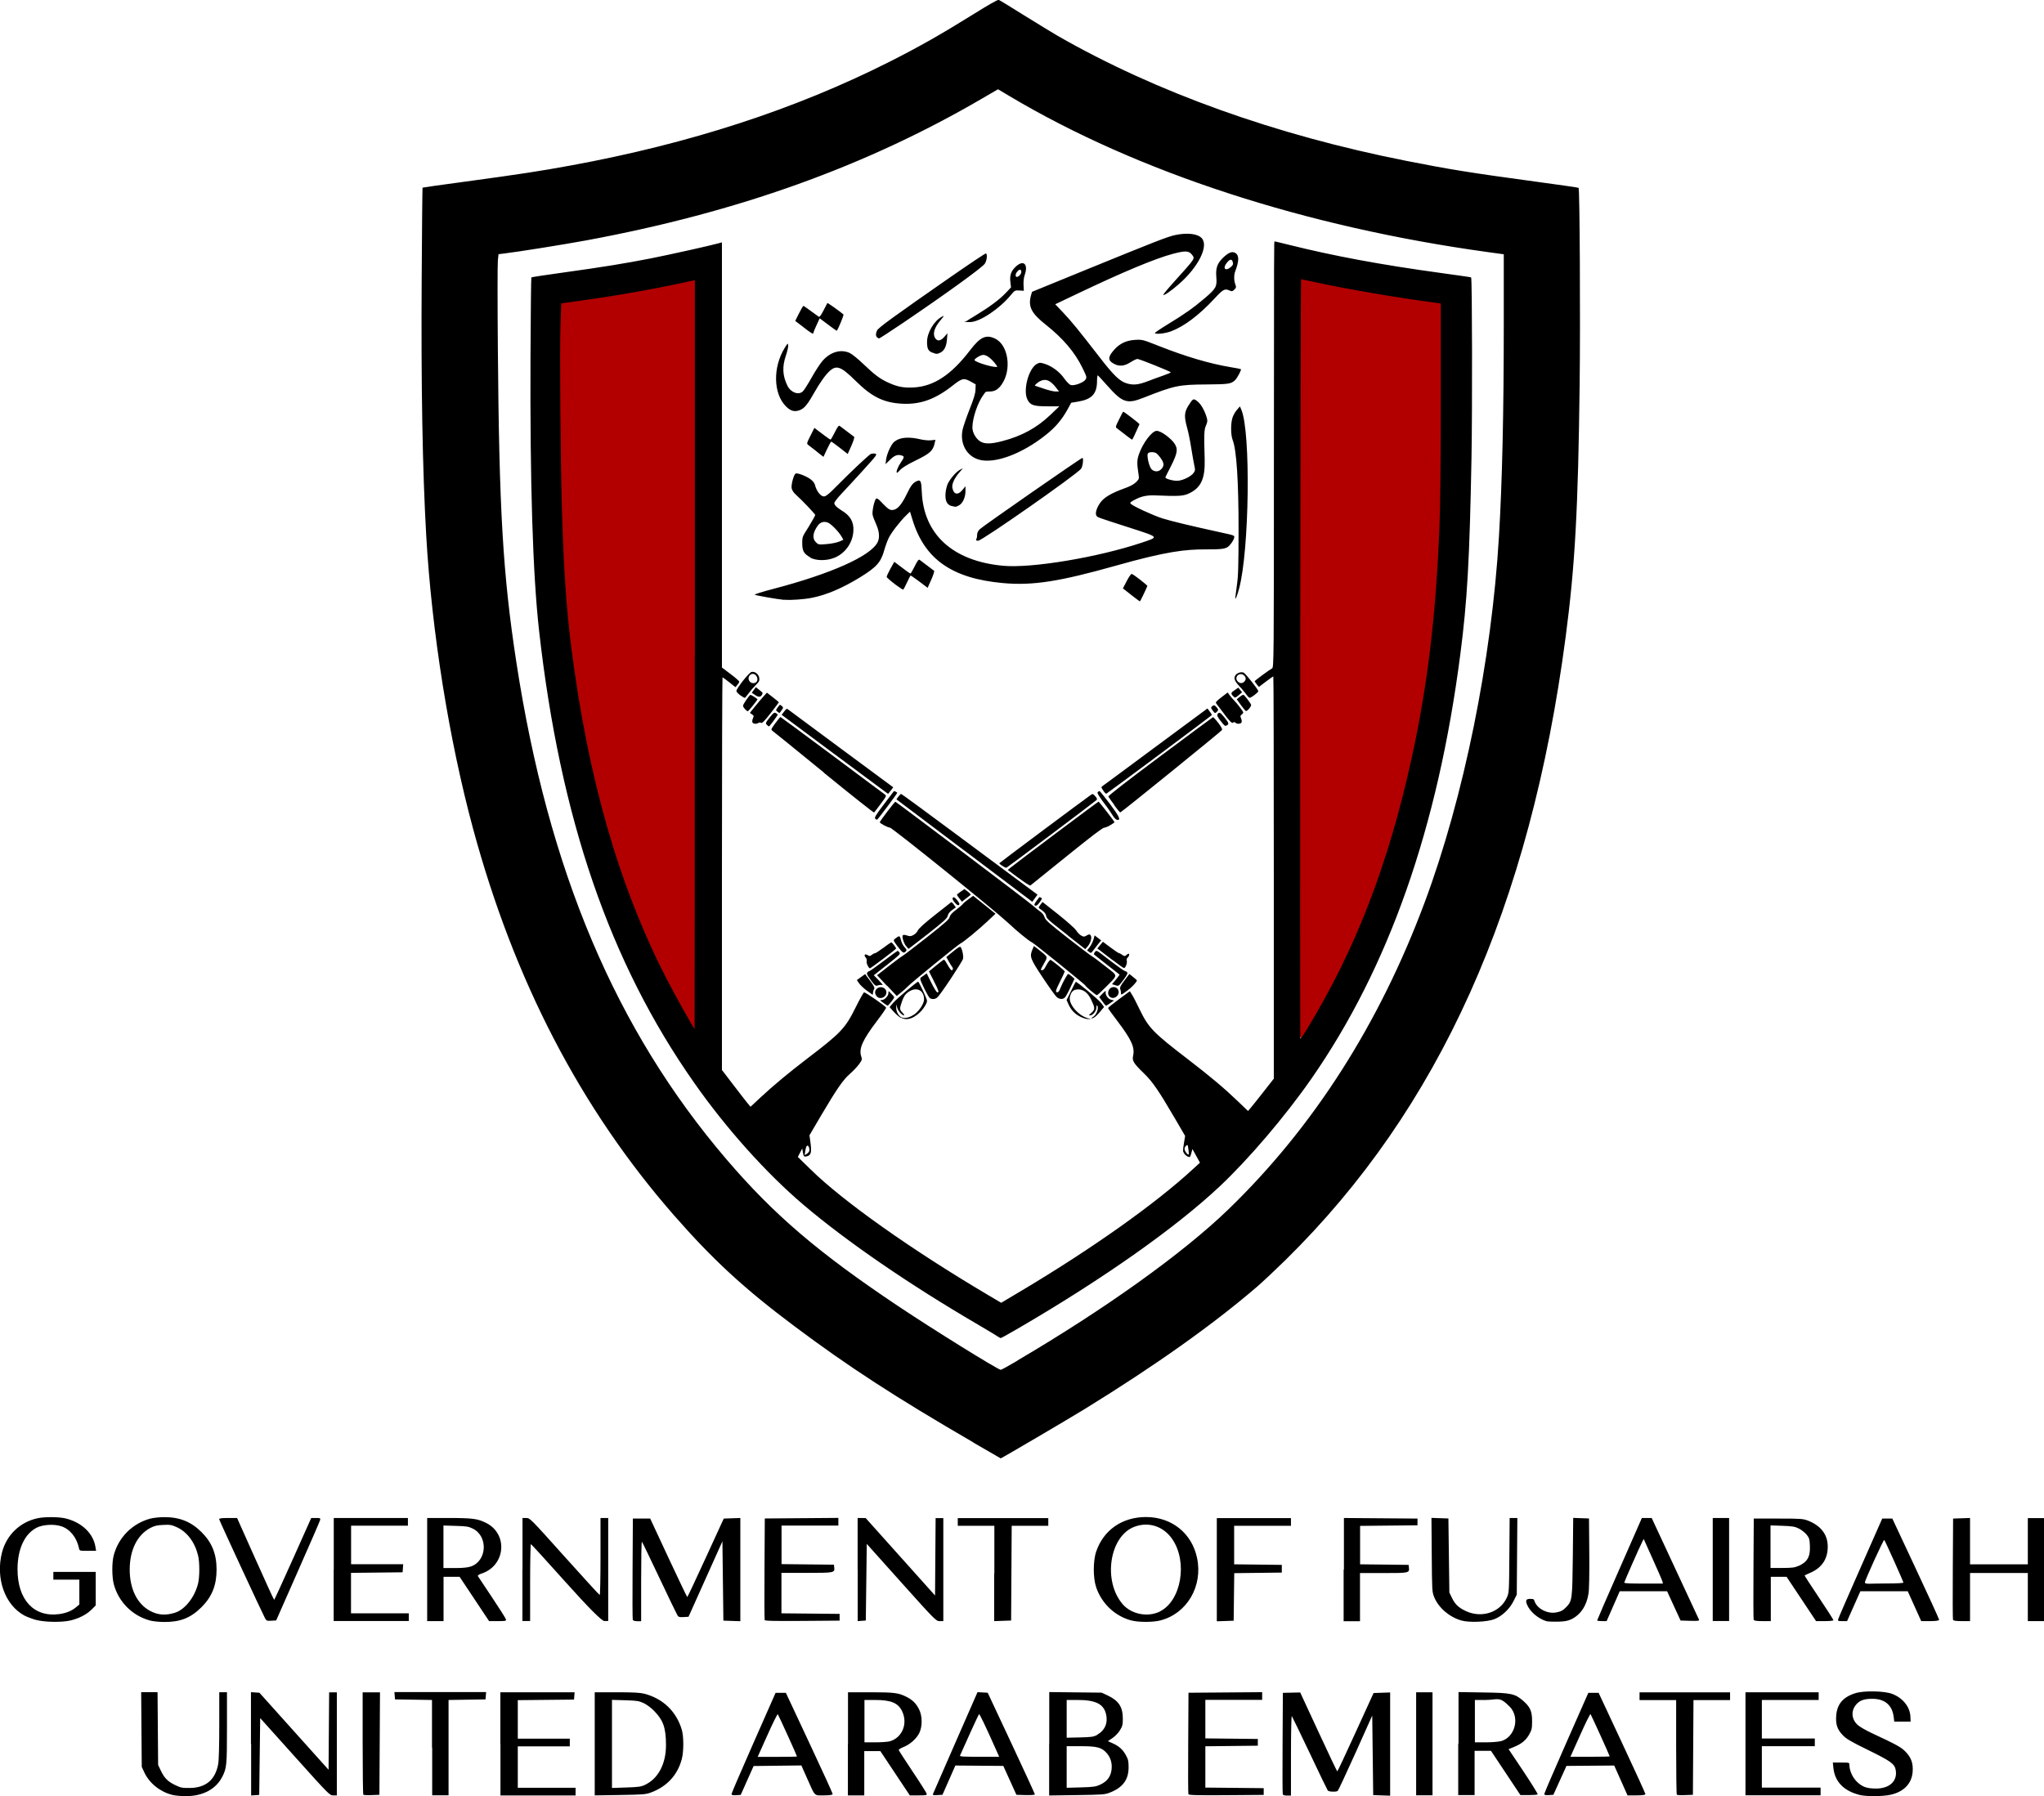
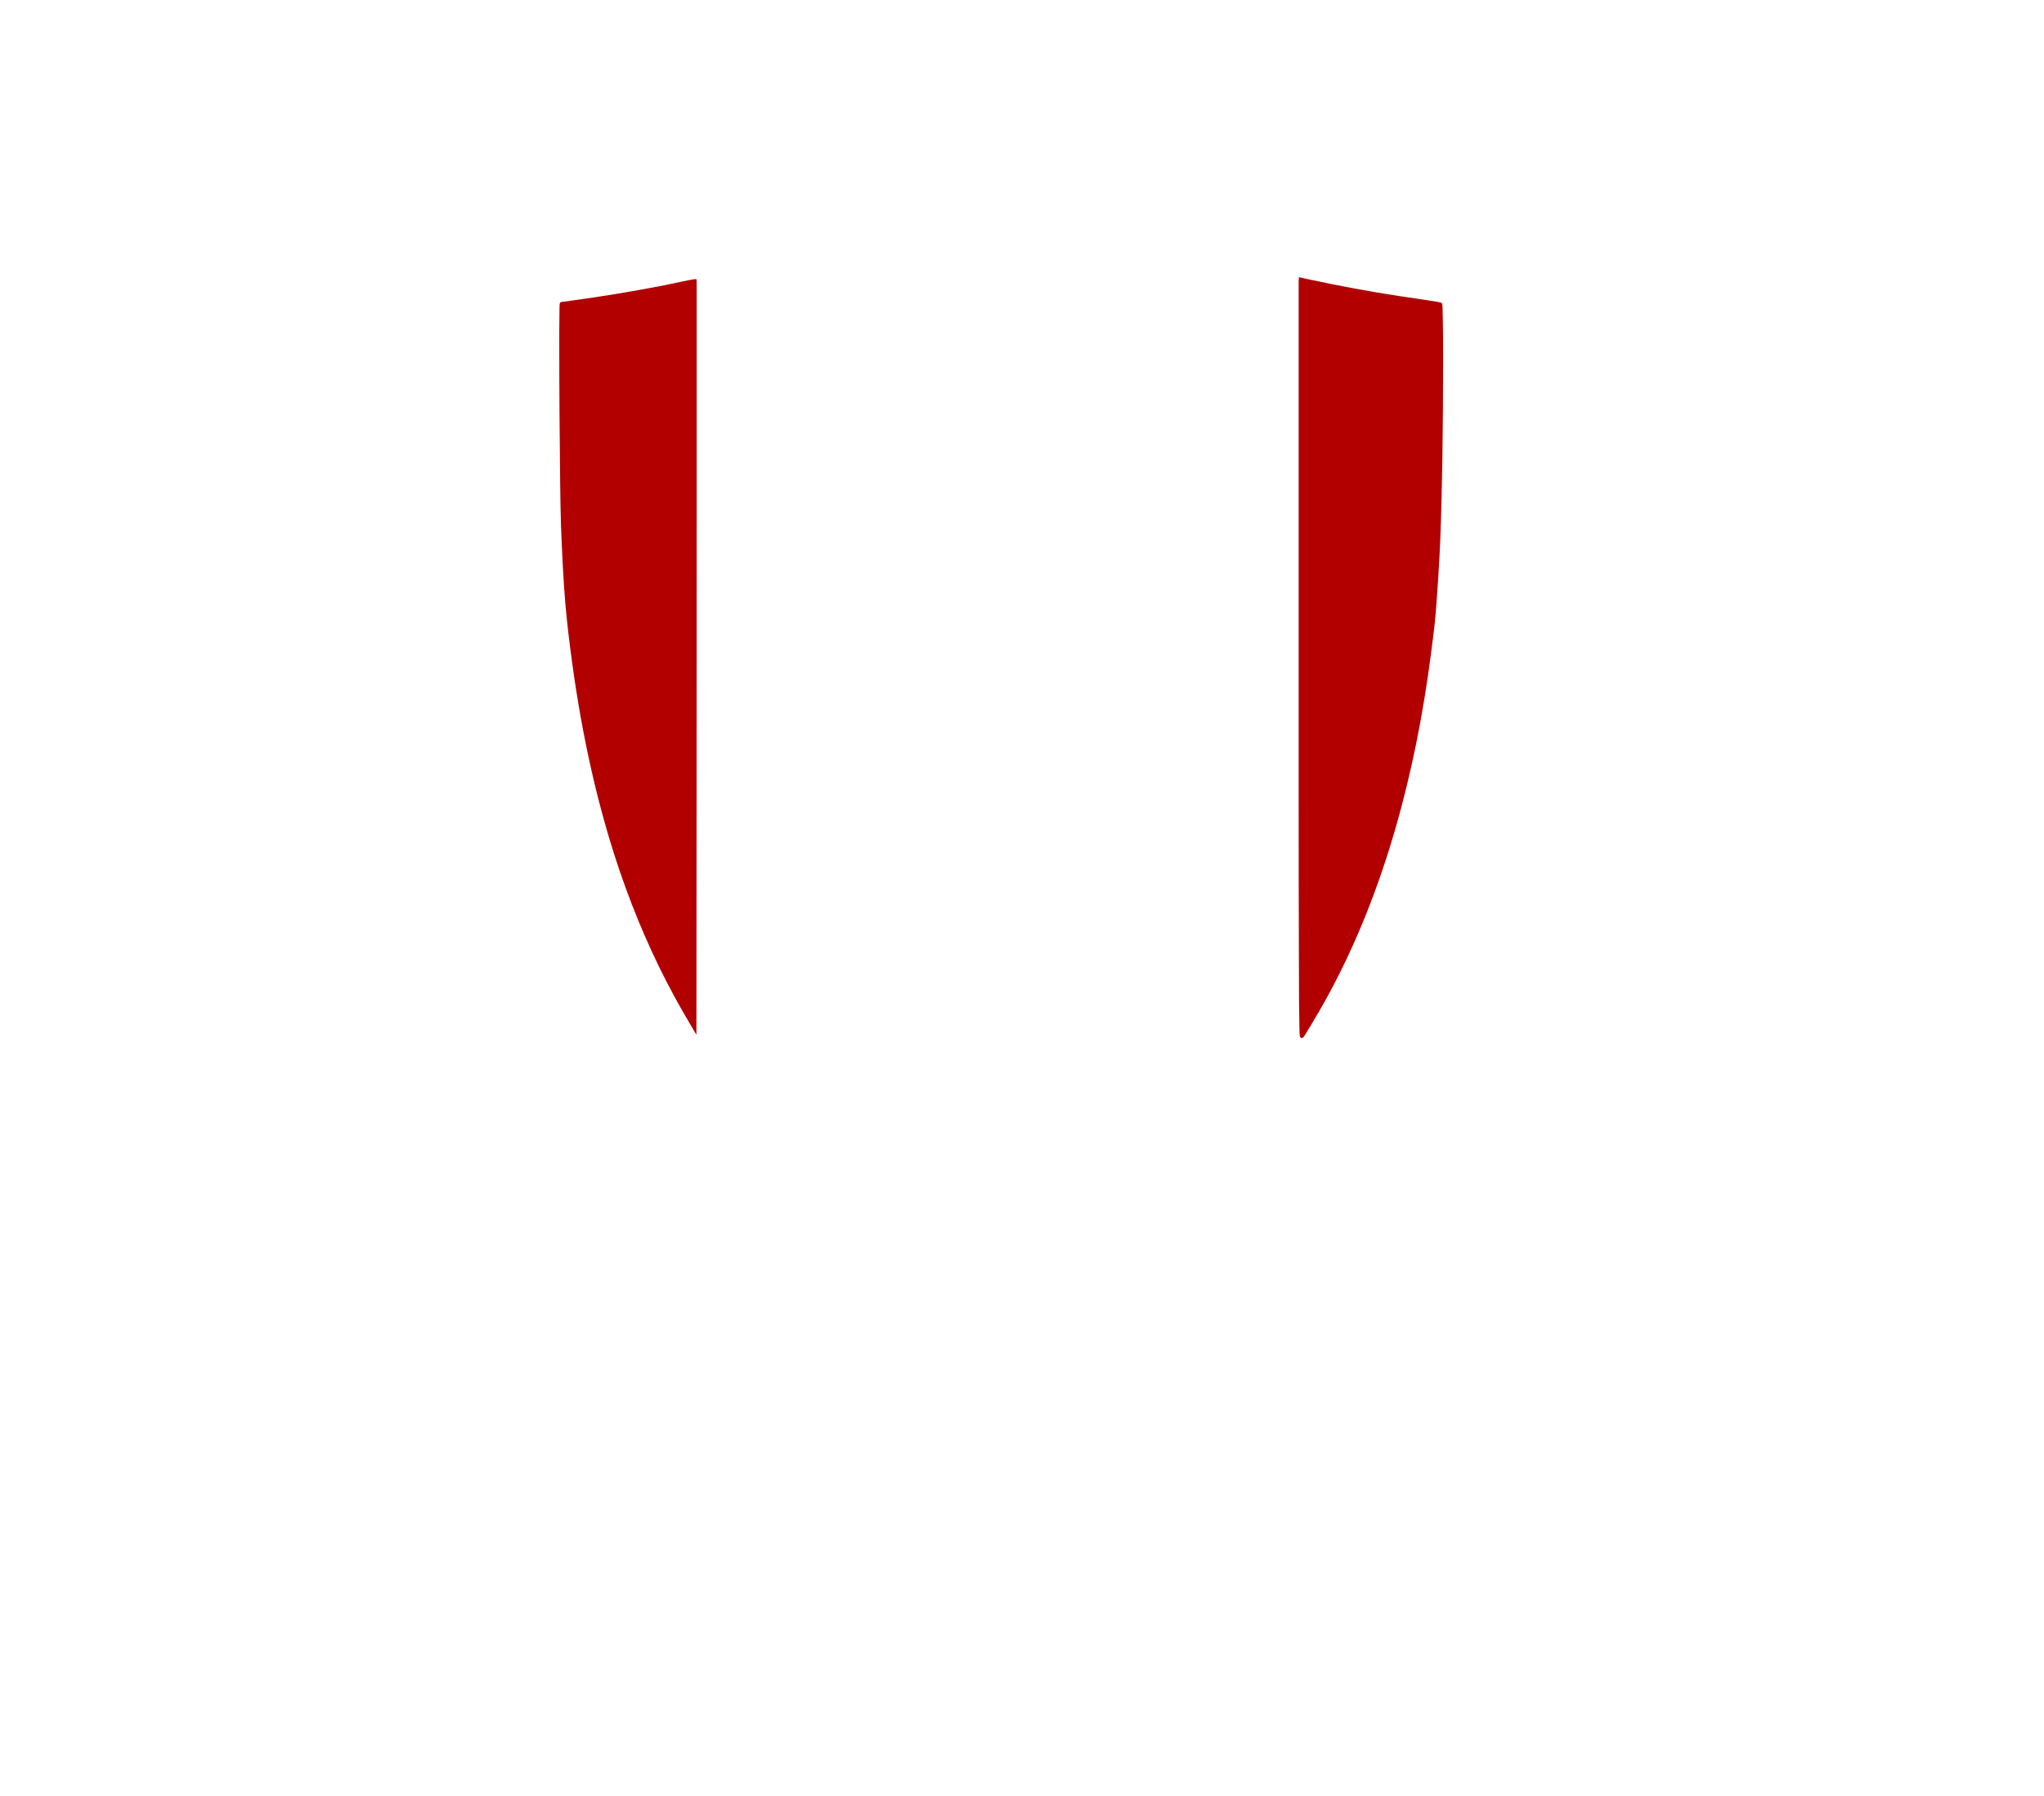
<svg xmlns="http://www.w3.org/2000/svg" id="svg2283" viewBox="0 0 2122.6 1865.5">
  <defs>
    <style>
      .cls-1 {
        fill: #b20000;
      }
    </style>
  </defs>
  <path id="path2896" class="cls-1" d="M1348.6,290.4c0,174.1,0,348.1,0,522.2,0,67.4,0,134.9.3,202.3,0,17.5.1,35.1.5,52.6.1,2.9,0,5.9.5,8.8.1.9.8,1.4,1.6,1.8.7-.2,1.5,0,2-.7,1.5-2,2.7-4.2,4-6.3,7.9-12.9,15.5-25.9,22.7-39.2,29.3-54.2,51.7-112,68.8-171.1,17.2-59.5,29.1-120.4,37-181.7,1.9-14.9,4-29.7,5.1-44.6,1.9-24.9,3.6-49.9,4.6-74.9,1.1-28.5,1.7-57,2.2-85.5.5-33.5.7-67,.7-100.5,0-16.9,0-33.9-.5-50.8-.1-2.3,0-4.7-.4-7-.2-.5-.4-1.1-1-1.3-1.5-.6-3.1-.7-4.7-1.1-13-2.2-26-3.9-39-5.9-31.1-4.8-62-10.5-92.7-17.1-3.8-.8-7.6-1.7-11.5-2.5v2.5h0ZM721.1,290c-4,.5-7.8,1.4-11.8,2.2-12.3,2.7-24.7,5.2-37.1,7.4-22.6,4.2-45.3,7.9-68,11.1-7.2,1-14.4,2.1-21.6,3-.6,0-.8.8-1.2,1.2-.4,1.9-.3,3.9-.4,5.8-.3,15.3-.2,30.7-.2,46,0,44.9.4,89.7.9,134.6.2,15.2.4,30.4.9,45.6,1.1,26.3,2.2,52.7,4.4,78.9,1.8,21.3,4.4,42.4,7.3,63.6,10.1,73.5,25.7,146.4,49.7,216.6,15.3,44.5,33.9,87.9,56.5,129.3,7.2,13.3,15,26.4,22.7,39.5.1-188.2.3-376.4.3-564.6,0-70.3,0-140.7,0-211,0-3,0-6-.1-9.1-.7,0-1.5-.2-2.2-.2h0Z" />
-   <path id="path2892" d="M179,1864.2c-12.6-3.1-23.9-12.1-29.1-23.3l-2.7-5.8-.3-38.8-.3-38.8h17l.3,37.8.3,37.8,2.6,5.5c3.8,8,7.2,11.5,14.7,15.2,6,2.9,7.5,3.3,15.2,3.2,16.9,0,26.9-8.4,29.9-24.9.7-3.5,1.1-19.7,1.1-40.2v-34.3h8v36.8c0,38.8-.3,42.1-4.9,51-6.7,13.1-20.5,20.3-38.6,20.1-4.4,0-10.4-.6-13.2-1.3h0ZM1931.1,1864.2c-16.4-4.1-25.7-13.7-27.2-28l-.6-5.6h8.6c8.4,0,8.6,0,8.6,2.3,0,5.9,3.2,13.2,7.9,17.7,5.5,5.3,10.2,7,19.8,7,14.4,0,22.7-8.2,20.3-19.8-1.2-5.9-5.5-8.9-28.5-20.2-18.8-9.2-22.8-11.6-26.7-15.8-5.4-5.7-7.1-10.9-6.5-19.6.8-12.3,7.1-19.7,20.1-23.7,9.2-2.8,30.3-2.3,38.4.9,11,4.4,18.3,13.6,18.6,23.9l.2,4.8h-17l-.6-5c-1.5-12-9.1-18.6-21.8-18.7-8.5-.1-13.3,1.5-17,5.8-5.8,6.6-5.1,15.6,1.6,21.5,2,1.8,8.5,5.5,14.2,8.2,25.7,12,30.6,14.6,35.2,19.3,6,6.1,8.2,12.2,7.5,21.1-1,12.2-9.1,20.6-22.7,23.7-8.3,1.9-25.4,2-32.6.2h0ZM260.6,1811.1v-53.6l4.4.3,4.4.3,35.9,40,35.9,40,.3-40.2.3-40.2h8v107h-3.8c-3.7,0-4.5-.9-39.8-40.2l-36-40.1-.5,39.9-.5,39.9-4.2.3-4.2.3v-53.6h0ZM377.3,1864c-.4-.4-.7-24.5-.7-53.5v-52.8h18l-.3,53.2-.3,53.2-8,.3c-4.4.2-8.4,0-8.8-.4ZM448.6,1815.1v-49.5l-19.2-.3-19.2-.3-.3-3.8-.3-3.8h95.2l-.3,3.8-.3,3.8-19.2.3-19.2.3v99h-17v-49.5ZM519.6,1811.1v-53.5h77.1l-.3,3.8-.3,3.8-29.2.3-29.2.3v40h54v8h-54v43h60v8h-78v-53.5ZM617.6,1811.2v-53.6h22.8c17.3,0,24.2.4,28.7,1.5,19.3,5,33.3,18.4,38.9,37.4,2.1,7,2.1,22.7,0,30.5-4.3,16.5-15.5,28.6-32,34.7-5.4,2-8.2,2.2-32.2,2.6l-26.2.4v-53.6h0ZM670.1,1853.6c13.5-6.5,21.5-21.7,21.5-41.1s-3.6-26.4-12.1-35.3c-3-3.2-7.6-6.6-10.8-8.2-5.1-2.4-6.9-2.7-19.4-3.1l-13.8-.4v91.5l14.8-.5c12.9-.4,15.4-.8,19.8-2.8h0ZM759.6,1863.4c0-.8,10.3-24.7,22.9-53.3l22.9-51.9h10.7l24.3,51.9c13.4,28.5,24.3,52.5,24.3,53.2s-2.1,1.4-9,1.4c-10.6,0-9,1.6-17.6-17.8l-5.9-13.3-24.8.3-24.8.3-6.7,15-6.7,15-4.7.3c-3.5.2-4.7,0-4.7-1.1h0ZM827.6,1824.2c0-.8-19.2-43.1-19.9-43.8-.4-.4-5.3,9.4-10.8,21.8l-10.1,22.5h20.4c11.2,0,20.4-.2,20.4-.4h0ZM880.6,1811.1v-53.5h23.2c24.7,0,29.2.6,37.2,4.6,6.6,3.3,10.1,6.7,13.3,12.9,3.6,6.9,3.7,17.8.4,24.7-2.9,6-9.8,12.1-16.5,14.7-2.8,1.1-5,2.5-4.9,3.1s6.6,10.6,14.4,22.3c7.8,11.6,14.3,22,14.6,23,.4,1.6-.4,1.8-8.5,1.8h-9l-15.3-23-15.3-23h-16.7v46h-17v-53.5h0ZM923.8,1808.6c13.1-3.6,19.2-18.4,13-31.3-4.2-8.7-11.5-11.7-28.3-11.7h-10.8s0,22,0,22v22h11.2c6.2,0,12.9-.5,14.9-1h0ZM969,1862.9c.4-1,10.9-25.1,23.4-53.6l22.7-51.8,5.3.3,5.3.3,24.5,52.3c13.5,28.8,24.5,52.8,24.5,53.3s-4,.8-9.6.7l-9.6-.3-6.8-15-6.8-15-24.9-.2-24.9-.2-6.7,15.2-6.7,15.2-5.2.3c-4.7.3-5.1.1-4.5-1.5h0ZM1035.3,1819.4c-12.9-29-18.1-39.7-18.7-39-.6.6-16.5,35.5-19.7,43-.4,1,4,1.2,20.1,1.2h20.6l-2.3-5.2ZM1089.6,1811.1v-53.7l27.2.3,27.2.3,6,2.8c11.6,5.4,15.9,11.9,16,23.8,0,6.7-.3,8.1-3,12.5-1.7,2.8-5.1,6.3-7.8,8.1l-4.7,3.2,4.5,2c6.9,3,10.9,6.6,14.1,12.4,2.5,4.5,2.9,6.3,2.9,12.8,0,12.8-6,20.9-19.2,26.1-5.5,2.2-7.4,2.3-34.5,2.7l-28.8.4v-53.7ZM1142.8,1853.4c6.9-3.2,10.6-8.2,11.5-15.4.8-6.7-1-12.8-5.2-17.4-5.2-5.8-10-7-27.1-7h-14.3v43.2l14.8-.4c13.3-.4,15.3-.7,20.4-3h0ZM1139.6,1801.6c7.9-4.5,11.2-12.4,8.9-21.6-2.6-10.3-10.9-14.4-29.5-14.4h-11.3v39.2l13.8-.3c12.5-.3,14.2-.6,18.2-2.8ZM1234.1,1863.4c-.3-.7-.4-24.7-.2-53.3l.3-52,38.2-.3,38.3-.3v8h-59v40l27.3.3,27.2.3v7l-27.2.3-27.3.3v42.9l30.3.3,30.3.3v7l-38.8.3c-30.5.2-38.9,0-39.3-1ZM1332.1,1863.4c-.3-.7-.4-24.7-.2-53.2l.3-52,9-.2,9-.2,19,41c10.4,22.5,19.2,41,19.5,41,.3,0,8.9-18.3,19.1-40.7l18.6-40.7,8.6-.3,8.6-.3v107.2l-8.8-.3-8.8-.3-.5-41.3-.5-41.3-17.4,38.8c-9.6,21.3-17.9,39.1-18.5,39.5-1.8,1.2-9.3.9-10.3-.5-.5-.7-9-18.1-18.7-38.8-9.8-20.6-18.2-37.9-18.6-38.4-.5-.6-.9,16.6-.9,40.8v41.7h-4c-2.3,0-4.2-.5-4.5-1.2ZM1470.6,1811.1v-53.5h17v107h-17v-53.5ZM1514.6,1811v-53.6l25.7.4c29.4.4,32.8,1.2,41.7,8.9,7.1,6.3,9,10.7,9,20.8,0,7.6-.3,9.1-3,13.9-3.3,6-7.9,9.8-16,13.1l-5.4,2.2,15.4,23c8.4,12.7,15.1,23.4,14.8,23.9-.3.5-4.4.8-9.2.8h-8.7s-15.3-23-15.3-23l-15.3-23h-17v46h-17v-53.6h0ZM1558.3,1808.5c15-3.8,20.5-24.8,9.4-36s-11.7-6.9-25.3-6.9h-10.8v44h11.1c6.1,0,13.1-.5,15.6-1.2h0ZM1603.6,1863.4c0-.8,10.3-24.7,22.9-53.3l22.9-51.9h10.7l24.3,52c13.4,28.6,24.3,52.5,24.3,53.2s-2.4,1.3-9.3,1.3h-9.3l-6.9-15.5-6.9-15.5-24.8.2-24.8.2-6.8,15-6.8,15-4.7.3c-3.5.2-4.7,0-4.7-1.1ZM1671.6,1824.2c0-.8-19.2-43.1-19.9-43.9-.4-.4-5.3,9.4-10.8,21.8l-10.1,22.5h20.4c11.2,0,20.4-.2,20.4-.4ZM1741.3,1864c-.4-.4-.7-22.7-.7-49.5v-48.8h-38v-8h94v8h-38l-.3,49.2-.3,49.2-8,.3c-4.4.2-8.4,0-8.8-.4ZM1812.6,1811.1v-53.5h76v8h-59v40h55v8h-55v43h61v8h-78v-53.5ZM37.8,1682.6c-4-1.1-9.6-3.2-12.5-4.7-20.3-11-30.1-38.7-23.2-65.6,4.7-18.1,18.8-31.7,37.2-35.5,7.5-1.6,22.7-1.4,29.5.4,16.5,4.3,28.1,15.6,30.3,29.4l.7,4.1h-8.6c-8.6,0-8.6,0-9.2-2.8-2.4-11.2-9.3-19.7-18.3-22.7-7.5-2.5-19-1.8-25.5,1.4-12.6,6.4-19.9,22-20,43-.1,31.9,17,50.4,43.4,46.8,7.2-1,13.1-3.4,17.6-7.3l3.2-2.7v-25.8h-27v-8h44v34.8l-4.3,4.3c-5.1,5.1-13.1,9.2-21.8,11.3-9.1,2.1-26.5,1.9-35.6-.5h0ZM155.8,1683.1c-18.5-5-32.8-19.4-37.7-38-1.9-7.5-2-22.3,0-29.7,4.9-18.7,19.5-33.3,38.2-38.2,3.1-.8,9.6-1.5,14.3-1.5,16,0,27.7,4.7,38.6,15.5,10.9,10.8,15.7,22.7,15.7,39s-4.8,28.2-15.7,39.1c-11.2,11.1-22,15.4-38.6,15.3-5.2,0-11.9-.7-14.8-1.5h0ZM181.9,1674.9c10.2-3.2,20.4-16.2,23.8-30.3,1.7-7.1,1.7-22,0-29-3.3-13.8-11.5-24.7-22.2-29.5-5.4-2.4-7-2.7-14.2-2.3-6.6.3-9.1,1-13.5,3.3-13.4,7.3-21.1,23-21.1,43s7.6,35.6,21,42.9c8.3,4.5,16.2,5.1,26.3,1.9h0ZM1174.7,1683c-16.8-4.5-30.5-17.4-36.3-34.2-3.4-9.8-3.4-27.8,0-37.5,7.7-22.3,27-35.7,51.7-35.7,26.6,0,47.6,16.8,53,42.5,6.2,29.4-10.5,57.8-38.1,64.9-7.6,2-22.9,2-30.2,0h0ZM1204.8,1673.5c21.8-11.1,28.7-50.9,12.8-74.6-9.1-13.6-24.6-18.8-39.5-13.2-26,9.7-33.1,56.3-12.2,80.5,9.1,10.5,26.3,13.8,38.9,7.4h0ZM1517.7,1683.1c-12.5-3.5-23.8-13.2-28.3-24.2-2.3-5.6-2.3-6.7-2.6-44.1l-.3-38.3,8.8.3,8.8.3.5,38.5.5,38.5,2.8,5.7c3.2,6.6,7,10.1,14.6,13.6,16.3,7.5,35.3,1.2,42.2-14,2.4-5.2,2.4-5.6,2.7-44l.3-38.8h8l-.3,39.8-.3,39.8-3.3,6.6c-4.1,8.3-12,15.8-20,18.9-7.5,2.9-25.9,3.7-34.1,1.4h0ZM1605.6,1683.7c-8.6-2.8-16.7-9.8-19.7-16.8-2-4.7-1.2-6.3,3.1-6.3s3.7.5,4.9,3.3c3.1,7.4,13.4,12.4,22.1,10.8,5-.9,7.3-2.2,10.7-5.8,5.9-6.2,6.1-8,6.6-52.1l.4-40.3,8.2.3,8.2.3.3,35.5c.2,21.3-.1,38.2-.8,42.4-1.9,12.7-8.2,22.1-17.9,26.8-3.6,1.7-6.7,2.3-14.1,2.5-5.2.1-10.6-.1-12-.6ZM275.6,1681.5c-3.6-6.8-48-102.6-48-103.6s2.4-1.3,9.3-1.3h9.3l19,42.5c10.4,23.4,19.2,42.5,19.5,42.5.3,0,9-19.1,19.5-42.5l19-42.5h4.9c4.5,0,4.8.1,4.3,2.2-.3,1.2-10.7,25.2-23.1,53.2l-22.5,51-5,.3c-4.3.3-5.1,0-6.1-1.9h0ZM346.6,1630.1v-53.5h77v8h-59v40h54.1l-.3,4.2-.3,4.2-26.8.3-26.8.3v42h60v8h-78v-53.5ZM443.6,1630.1v-53.5h22.5c24.5,0,30,.7,38.7,5.1,23,11.5,20.2,44.2-4.4,52.5-3.1,1-4.5,2-4.1,2.8.4.6,7,10.6,14.7,22.1s14.2,21.8,14.4,22.8c.4,1.6-.4,1.8-8.5,1.8h-9l-15.3-23-15.3-23h-16.7v46h-17v-53.5ZM488.9,1627c16.8-5.7,18.3-31.2,2.2-39.3-4.4-2.2-6.6-2.6-17.8-2.9l-12.8-.4v44.2h11.8c8.1,0,13.3-.5,16.5-1.6h0ZM542.6,1630.1v-53.5h3.9c3.8,0,4.2.4,39.7,40,19.7,22,36.2,40,36.6,40s.8-18,.8-40v-40h8v107h-4q-4,0-39.8-39.9c-19.7-22-36.1-40-36.5-40-.4,0-.8,17.9-.8,39.9v40h-8v-53.5ZM657.1,1682.4c-.3-.7-.4-24.7-.2-53.2l.3-52h18l19,40.8c10.5,22.4,19.2,40.7,19.5,40.7.3,0,8.9-18.3,19.2-40.8l18.7-40.7,8.6-.3,8.6-.3v107.2l-8.8-.3-8.8-.3-.5-41.2-.5-41.2-17.6,39.2-17.6,39.2-5.1.3c-4.4.3-5.3,0-6.5-2-.8-1.3-9.2-18.7-18.7-38.8s-17.6-36.9-18.1-37.4c-.5-.5-.8,17.8-.8,40.8v41.7h-4c-2.3,0-4.2-.5-4.5-1.2h0ZM794.1,1682.4c-.3-.7-.4-24.7-.2-53.3l.3-52,38.2-.3,38.2-.3v8h-59v40l27.2.3,27.2.3.3,2.8c.6,5.6.3,5.7-28.4,5.7h-26.4s0,21,0,21v21l30.2.3,30.2.3v7l-38.8.3c-30.5.2-38.9,0-39.3-1h0ZM890.6,1630.2v-53.6h4.2c0,0,4.2.1,4.2.1l36,40.2,36,40.2.3-40.2.3-40.2h8v107h-3.8c-3.7,0-4.4-.6-39.8-40.1l-35.9-40.1-.5,39.8-.5,39.8-4.2.3-4.2.3v-53.6ZM1032.6,1634.2v-49.5h-38v-8h94v8h-38l-.3,49.2-.3,49.2-8.8.3-8.8.3v-49.5ZM1263.6,1630.2v-53.5h77v8h-59v40l24.8.3,24.7.3v8l-24.7.3-24.7.3-.3,24.7-.3,24.7-8.8.3-8.7.3v-53.5ZM1395.6,1630.1v-53.5l38.2.3,38.2.3v7l-29.8.3-29.8.3v39.9l25.2.3,25.2.3.3,2.8c.6,5.6.2,5.7-26.4,5.7h-24.4v50h-17v-53.5ZM1658.6,1682.9c0-.4,10.4-24.5,23.2-53.5l23.2-52.8h5.1s5.1,0,5.1,0l24.3,52.2c13.4,28.7,24.6,52.8,24.9,53.5.4,1.1-1.3,1.3-9.3,1.1l-9.9-.3-7-15.2-7-15.2h-49.2l-6.8,15.5-6.8,15.5h-4.9c-2.7,0-4.9-.3-4.9-.8h0ZM1726.3,1642.4c-.3-1.2-4.8-11.6-10-23.1l-9.4-20.9-1.5,2.9c-2.9,5.7-18.7,41.5-18.7,42.4s7.9,1,20.1,1h20.1l-.6-2.2ZM1778.6,1630.1v-53.5h17v107h-17v-53.5ZM1821.1,1682.4c-.3-.7-.4-24.7-.2-53.2l.3-52h25.5c24.1,0,25.8.2,31.2,2.3,12.8,5.1,19.8,14.1,20.1,25.8.4,13.1-5.6,22.6-17.4,27.9-3.5,1.5-6.4,2.9-6.6,3.1-.2.1,6.5,10.4,14.8,22.8,8.3,12.4,15.1,23,15.1,23.6s-3.6,1-9,1h-9l-15.3-23-15.3-23h-8.2s-8.2,0-8.2,0v46h-8.5c-5.9,0-8.7-.4-9-1.2h0ZM1867.6,1626.5c9.3-4.2,12.4-9.6,11.9-21-.3-6.9-.7-8.2-3.4-11.6-1.7-2.1-5.3-4.9-8-6.3-4.2-2.1-6.6-2.5-17.2-2.9l-12.3-.4v44.2h12.2c10.1,0,13-.4,16.7-2.1h0ZM1909,1681.4c.3-1.2,10.7-25.2,23.1-53.2l22.5-51h10.5l24.3,51.9c13.4,28.5,24.3,52.5,24.3,53.2s-2.1,1.4-9.3,1.4h-9.3l-7-15.5-7-15.5h-24.6s-24.6,0-24.6,0l-6.9,15.5-6.9,15.5h-4.9c-4.5,0-4.8-.1-4.3-2.2h0ZM1976.6,1643.7c0-1.1-18.9-43.3-19.9-44.3-.7-.7-20.1,41.9-20.1,44.1s5.8,1.1,20,1.1,20-.4,20-.9ZM2028.1,1682.4c-.3-.7-.4-24.7-.2-53.2l.3-52,8.8-.3,8.8-.3v48.1h60v-48h17v107h-17v-50h-60v50h-8.5c-5.9,0-8.7-.4-9-1.2h0ZM1010.6,1498c-80.3-46.6-129.6-78.6-185.5-120.5-52.2-39-85-69.3-125.4-115.5-96.9-110.9-165.7-243.4-208.5-401.5-25-92.6-42.9-204.7-48.6-304.5-3.9-68.5-5.4-155.6-4.7-267.9.3-51.1.7-93,.9-93.2.2-.2,20.6-3.1,45.3-6.4,54.4-7.4,76.4-10.7,108.4-16.6,123.5-22.6,233.6-58.4,331.5-107.9,31.1-15.7,53.5-28.5,86.8-49.2,16-10,25.3-15.3,26.4-14.9.9.3,12.7,7.5,26.2,16,13.6,8.4,29.4,18.1,35.1,21.4,101.9,58.4,225.6,102.8,361.5,129.7,44.9,8.9,67.3,12.5,134.4,21.6,24.4,3.3,44.6,6.2,44.9,6.5,1.2,1.2,1.9,139,1.1,203.1-1.6,131.6-4.8,189-14.5,263-36.9,280.5-131.2,490.4-291,647.5-10.4,10.2-23.6,22.6-29.4,27.6-45.9,39.5-106.1,82.2-179.5,127.4-15.9,9.8-86.1,51-86.8,51-.1,0-13-7.5-28.7-16.6ZM1056.6,1413c91.2-53.6,171.8-111.3,219-156.9,88.4-85.5,156.8-192.6,203.9-319,40.6-109,69.5-251.3,77.1-380,3.4-56.8,5-128.7,5-220v-73s-16.7-2.3-16.7-2.3c-189.8-26.2-363.6-82.9-496.1-161.7l-12.4-7.4-16.3,9.5c-120.9,70.6-254.2,118.4-411.5,147.5-24,4.4-70.8,11.9-85.2,13.6l-5.7.7-.7,6.6c-.4,3.7-.4,44.7,0,91.1,1.3,167.9,5.2,234.8,19.2,326,33.2,216.5,103.1,381.8,218.3,516.5,48.9,57.2,95.2,96.8,177.7,152,36.6,24.5,104.1,66.4,107.1,66.5.6,0,8.4-4.3,17.4-9.6h0ZM1037.1,1388.7c-.5-.5-10.4-6.4-21.9-13.2-70.6-41.2-135.6-85.8-180.5-123.9-38.4-32.5-80.5-79.4-113.9-127.1-87.8-125.1-139.1-274.6-161-469.5-6.5-58-9.5-152.7-8.9-285.2.2-44.6.6-81.4.9-81.7.3-.3,15.4-2.6,33.5-5.1,39.8-5.5,63.2-9.3,90.4-14.6,18.7-3.7,62.9-13.5,70.8-15.8l3.2-.9v441.6l9,6.8c5,3.7,9,7.3,9,7.9s-.9,2.1-2,3.4l-2,2.3-6.4-5.1c-3.5-2.8-6.7-5.1-7-5.1s-.6,91.7-.6,203.9v203.9l11.8,15.4c6.5,8.5,13.1,17.1,14.8,19.1l3.1,3.7,10.4-9.7c13.9-12.9,29.1-25.5,47.9-39.9,35.5-27,40.1-31.9,50.7-53.3,4.2-8.5,8.2-15.6,8.9-15.9,1.1-.4,21.6,13.7,22.9,15.8.3.4-4,6.7-9.5,13.9-15.1,19.9-19.1,28.9-16.3,37,1,2.9.8,3.6-2.3,7.9-1.9,2.6-6.1,7-9.3,9.8-7.2,6.2-14.1,16.3-30.1,43.4l-12.1,20.6,1.1,8.2c1.3,9.5.4,12.6-3.6,13.6-3.2.8-3.6.4-4.4-4.3l-.6-3.8-2.3,4.4-2.3,4.4,13.4,13.1c33.8,33.2,104.8,83.4,184.1,130.3l13.7,8.1,21.3-12.7c73.5-43.8,139.4-90.6,178.2-126.5l6.9-6.3-3.9-7.1-3.9-7.1-1.2,4.4c-1.1,4-1.4,4.3-3.4,3.6-1.2-.5-3-1.9-3.9-3.2-1.5-2.2-1.6-3.1-.4-10.4l1.3-8-11.1-19c-16.3-27.9-22.6-37.2-31.8-46.1-10.8-10.5-12.3-13-11.1-18.3,1.9-8.6-1.8-16.8-16.4-36-5.3-6.9-9.6-13-9.6-13.4,0-.5,5.1-4.6,11.3-9.2l11.3-8.3,2.3,3.7c1.3,2,4.7,8.6,7.6,14.7,9.5,19.7,14,24.3,50.3,52.2,23.2,17.8,37.8,30.1,52.3,44l10.2,9.8,3-3.5c1.6-1.9,7.7-9.5,13.4-16.8l10.4-13.3v-208.9c0-114.9-.2-208.9-.5-208.9s-3.8,2.5-7.8,5.5l-7.2,5.5-2.2-2.7c-1.2-1.5-2.2-3-2.2-3.2,0-.7,15.7-12.2,18.1-13.4,1.8-.9,1.9-7.2,1.9-222.2s.2-221.3.6-221.3,6.7,1.5,14.3,3.4c47.3,11.8,96,20.9,159.7,29.6,16.5,2.3,30.1,4.2,30.2,4.4,1.1,1.1,1.3,136.2.4,186.6-2,107.1-4.4,149.5-11.7,205.5-23.3,179.7-74.3,324.9-154.8,440.5-27.1,38.9-64.9,83.2-95.2,111.7-45.9,43-119.6,95-207,146.1-10.5,6.1-19.5,11.2-20.1,11.2s-1.4-.4-1.9-.9h0ZM840.6,1194.3c0-1.2-.4-2.8-1-3.6-1.4-2.1-2.6-.3-3.4,4.8l-.6,4.3,2.5-1.6c1.4-.9,2.5-2.6,2.5-3.8ZM1234.1,1193.6c-.7-5-.8-5.1-2.6-3.4-2.1,1.9-1.8,4.6.9,7.7,2.2,2.5,2.5,1.6,1.7-4.3ZM1357.2,1068.9c50.5-82.7,84.7-171.4,108.9-282.2,16.6-76.1,25.1-147.9,28.8-241.5.8-19.4,1.3-71,1.3-131v-99c0,0-9.4-1.3-9.4-1.3-38.3-5.1-88.8-13.8-120-20.6-8.5-1.9-15.6-3.3-15.7-3.3-.7.6-1.4,788.6-.7,788.6s3.6-4.4,6.9-9.8h0ZM721.6,679.8v-388.8l-17.8,3.8c-28.1,6-64.5,12.4-93.9,16.5l-27.1,3.8-.8,23.5c-.9,26.8,0,142,1.6,192,1.8,61.5,4.5,100.4,9.5,140.5,17.2,136.2,49.3,248.4,99,345.3,8.8,17.1,28.4,52.2,29.2,52.2.1,0,.2-175,.2-388.8h0ZM935,1056.8c-1.7-.9-5-3.8-7.2-6.3l-4-4.5,3.6-4.3c3.4-4.1,24.7-22.1,26.1-22.1.8,0,9.2,18,9.2,19.8,0,2.7-4,9-8,12.6-7.2,6.5-13.5,8.1-19.6,4.8ZM949.1,1053.9c5.4-3.8,10.5-11.5,10.5-15.9,0-9.9-8.2-13.6-16.6-7.5-3,2.2-4.4,4.3-6.2,9.2-2.8,8.1-2.8,8.7.4,12.1,1.5,1.5,2.2,2.8,1.6,2.8-2.1,0-6.2-4.5-7.1-8l-1-3.5v3.3c-.2,3.9,2.3,8.5,5.2,10.1,3.1,1.6,8.6.5,13.1-2.7h0ZM1121.9,1056c-5.8-2.9-9.7-7-12.4-13.1l-1.9-4.2,4.5-9.2c2.5-5.1,4.7-9.5,5-9.7.8-.8,24.1,18.6,26.8,22.4l2.6,3.7-4.1,4.9c-3.7,4.5-6.6,6.8-8.4,6.8s.5-.9,1.9-2c3-2.4,5.1-8.5,3.7-10.9-.7-1.2-.9-.8-1,1.7,0,3.5-3.7,8.2-6.4,8.2s-.4-1.1,1.6-3c3.5-3.5,3.4-4.9-1-14-3.2-6.5-7.8-10-13.2-10s-7.4,3-8.5,7.6c-1.9,7.4,8.8,19.9,19.1,22.5l3,.7h-3.1c-1.7.2-5.4-1-8.2-2.4ZM917.2,1041.5c-3.7-2.8-3.8-2.9-1.3-2.9s6.7-4.1,6.7-7.3.2-1.8,3,.8c1.7,1.6,3,3.3,3,3.7,0,1.1-6.1,8.8-6.9,8.7-.3,0-2.3-1.4-4.5-3ZM1147.1,1043.2c-.5-.8-2-2.8-3.3-4.5l-2.3-3.1,3.6-3.8c2-2.1,3.4-3.1,3.2-2.2-1,3,2,7.8,5.4,8.7l3.2.8-3.9,2.7c-4.6,3.2-4.5,3.2-5.8,1.3ZM965.4,1036.4c-1.6-1.2-9.7-17.5-9.7-19.5s1.5-2.1,3.3-3.5l3.3-2.5,4.9,9.9c2.7,5.5,5.5,9.9,6.2,9.9,2,0,1.6-1.4-3.7-11.9l-5-9.9,7.4-6.1c4.1-3.4,7.8-6.1,8.2-6.1.5,0,2.2,2.5,3.8,5.5s3.5,5.5,4.2,5.5c1.4,0,1.7-2.1.4-3.6-.5-.5-2-3-3.4-5.5l-2.6-4.6,7.1-5.8c5.4-4.4,7.3-5.5,7.9-4.4,1.7,2.6,3,9.1,2.4,11.9-.7,3.1-23.4,37.4-26.7,40.2-2.4,2.1-5.7,2.3-8.1.5h0ZM1097.5,1035.7c-1.3-1-7.9-10.2-14.6-20.3-13.2-19.9-13.9-21.8-10.7-29.4l1.5-3.5,6,4.7c8.7,6.9,8.5,6.3,4.5,13.4-4,7.1-4,7-2,7s2.9-2.5,4.6-5.5c1.7-3,3.6-5.4,4.1-5.2,1.6.5,14.7,11.2,14.8,12,0,.4-2.2,5.2-4.9,10.6-4.6,9.1-5.1,11.1-2.9,11.1s3-4.3,5.6-9.5c2.6-5.2,5.2-9.5,5.7-9.5.6,0,2.3,1.1,3.8,2.5l2.8,2.5-4.1,8.7c-2.2,4.8-4.8,9.5-5.7,10.5-2.1,2.3-5.4,2.3-8.5-.1ZM910.2,1034.4c-1.9-2.6-1.9-4.7-.3-6.8,2.9-3.8,9.2-2.7,10.4,1.7,1.5,5.9-6.6,10-10.1,5.1ZM1152.2,1035c-2.6-2.6-1.6-7.6,1.8-9.2,3.8-1.8,7.7.6,7.7,4.8s-5.8,8.1-9.5,4.4h0ZM920.9,1023.7l-10.1-10.8,12-9.4c6.6-5.1,13-9.9,14.2-10.5,1.2-.6,12.7-9.4,25.4-19.4,18.5-14.6,23.3-18.8,23.8-21.2.4-2,2.5-4.4,6.8-7.6,3.4-2.6,6.5-5.2,6.9-5.9.4-.7,3-2.9,5.7-4.9l5-3.6,11.6,9.3,11.6,9.3-8.3,7.8c-9,8.5-25.4,22-27.8,22.9-2.1.8-51.8,41.3-55,44.8-1.4,1.5-4.5,4.4-7,6.3l-4.5,3.6-10.1-10.8ZM900.3,1029c-3.2-2.4-6.9-5.8-8.2-7.7l-2.3-3.4,4.3-3.1,4.3-3.1,5.2,7c3.7,4.9,4.9,7.4,4.3,8.2-.5.6-1.1,2.3-1.3,3.8l-.3,2.6-5.9-4.3ZM1132.3,1028.6c-3.2-2.7-5.5-5-5.2-5,1,0-52.2-43.1-55.1-44.6-4.2-2.2-15.1-11.1-25.9-21.2-14.3-13.3-120.3-98.7-122.1-98.3-1.5.3-10.4-4.4-10.4-5.5s15.4-21.3,16.2-21.3,138.5,103.9,143.3,108.3c2.2,2,5.5,4.7,7.3,5.9,2,1.4,3.7,3.6,4.3,5.7.9,3,4.6,6.3,23.9,21.4,12.6,9.8,23.9,18.4,25.2,19.1,1.3.7,7.7,5.4,14.1,10.5,13.6,10.8,13.6,8.1.2,21.8-4.4,4.5-8.5,8.2-9,8.2-.6,0-3.6-2.3-6.8-5ZM1164.1,1031.3c0-1.2-.4-3.1-.8-4.2-.5-1.6.5-3.7,4.4-8.8l5.1-6.7,3.9,3.1c2.2,1.7,3.9,3.3,3.9,3.6,0,1.4-5.1,7-9.5,10.2-6.9,5.2-7,5.2-7.1,2.8h0ZM904.3,1017.9c-3.9-5.2-4.6-6.7-3.6-7.9.7-.8,1.6-1.4,2.1-1.4s7.2-4.7,14.8-10.5,14.2-10.5,14.6-10.5,1.2.8,1.9,1.7c1.1,1.5-.5,3-12.7,12.6l-14,11,5.3,5.4c2.9,3,4.6,5.1,3.6,4.8s-3-.2-4.5.3c-2.6.9-3,.6-7.6-5.5h0ZM1158,1023.2l-3.2-1,4.1-4.9c2.2-2.7,3.9-5,3.7-5.1-2.6-1.9-25.6-20.1-26.3-20.7-.9-.8,1-3.9,2.4-3.9s7,4.7,14.6,10.5c7.6,5.8,14.3,10.5,15,10.5s1.7.6,2.2,1.3c.8.9-.1,2.8-3.4,7.2-5.6,7.5-5.3,7.3-9.1,6.1h0ZM901.2,1003c-.9-1.4-1.5-3.5-1.2-4.7.3-1.2-.1-2.8-1-3.8-2.3-2.5-.8-4.3,2-2.5,2,1.3,2.4,1.2,4.5-.4,1.3-1,2.6-1.7,3-1.5.4.2,4.2-2.3,8.6-5.5,4.3-3.3,8.2-5.9,8.5-5.9.7,0,5,5.6,5,6.4s-26.4,20.6-27.2,20.6-1.3-1.2-2.3-2.6h0ZM1155.4,997.2c-5.9-4.6-11.9-9.2-13.3-10.2l-2.6-1.9,2.9-3.5,2.9-3.5,7.7,5.8c4.3,3.2,8.3,5.9,8.9,6,.6,0,2.2.9,3.6,1.9,2.2,1.5,2.6,1.5,4.1.2.9-.8,1.9-1.5,2.3-1.5,1.3,0,.7,2.8-.9,4-.9.8-1.3,2-.9,3.2.7,2.3-1.3,7.8-2.9,7.7-.6,0-6-3.8-11.9-8.4ZM1131,988.7l-2.1-1.6,2.7-3.5c1.5-1.9,3.2-5.4,3.9-7.8l1.2-4.3,3.4,2.6,3.4,2.6-3.3,4.1c-1.8,2.3-4.2,5.3-5.3,6.8-1.8,2.5-2.1,2.5-4,1h0ZM932.2,983.1c-4.6-6.3-4.7-6.6-2.9-8,4.8-3.7,5.1-3.7,6.3,1.3.6,2.6,2.3,5.9,3.8,7.4,2.2,2.3,2.4,3,1.3,4.2-2.1,2.6-3.5,1.8-8.5-5ZM941,982.8c-2.6-3.3-4.7-10.3-3.4-11.5.5-.5,2.3-.4,4.3.3,2.9,1,3.9,1,6.7-.5,1.8-.9,3.8-3,4.5-4.7.8-1.9,7-7.6,17.7-16,9-7.2,16.7-13.2,17-13.4.3-.2,1.6.9,2.7,2.5l2.1,2.9-3.9,2.8c-2.6,1.9-4.1,3.8-4.5,5.9-.5,2.6-3.9,5.7-20.5,18.8-11,8.6-20.1,15.6-20.2,15.6-.2,0-1.3-1.3-2.4-2.8h0ZM1109.1,971.6c-21.9-17.2-22.1-17.4-22.8-20.8-.3-1.7-2-3.7-4.1-5.2-2-1.3-3.6-2.7-3.6-3,0-.3.9-1.8,2-3.2l2-2.6,16.3,12.9c8.9,7.1,17.4,14.6,18.7,16.7,1.3,2.1,3.7,4.5,5.2,5.3,2.5,1.4,3,1.4,5.7-.1,2.4-1.4,3.1-1.4,4-.3,1.7,2,.2,7.8-2.8,11.4l-2.7,3.1-18-14.1ZM991.2,937.1c-2.1-2.8-2.5-3.9-1.6-4.8.9-.9,1.9-.3,4.1,2.3,1.6,1.9,2.8,3.9,2.6,4.4-.6,2.1-2.5,1.4-5.1-2h0ZM1074.3,940c-.4-.4.5-2.3,2-4.2,1.5-2,2.8-3.7,2.9-3.9.1-.2.9,0,1.8.4,1.4.5,1.3,1.1-1.1,4.5-2.6,3.7-4.2,4.6-5.6,3.3ZM996.3,933.2c-1.4-1.9-2.6-3.6-2.6-3.9s1.8-1.7,3.9-3.2l3.9-2.7,3.6,2.7c2,1.5,3.2,3.1,2.8,3.4-.4.4-2.7,2.1-4.9,3.8l-4.1,3.2-2.6-3.4ZM1001.4,883.4l-70.5-53.2,2-2.8c1.1-1.5,2.4-2.8,2.9-2.8s26.4,19,57.6,42.2c31.2,23.2,62.8,46.7,70.4,52.3l13.6,10.1-2.7,3.7-2.7,3.7-70.5-53.2ZM1057.8,912l-11.3-8.5,2.8-2.3c6.2-5.1,90.9-68.6,91.5-68.6s17,21.1,16.6,21.5c-3.9,3-8.8,5.5-10.6,5.5s-14.6,9.9-39,29.6c-20.2,16.3-37.2,30-37.7,30.4-.6.5-5.7-2.8-12.3-7.7h0ZM1040.9,899.4c-1.8-1.2-3.2-2.5-3.2-2.8,0-.4,88.3-66.3,95.1-71,1.9-1.3,2.3-1.2,4.6,1.4,2,2.3,2.2,3.1,1.1,4.1-2.2,2.1-92.2,69.7-93.3,70.1-.6.2-2.5-.6-4.2-1.9ZM908.8,850.3c-.9-1.1.8-4,9-14.8,5.6-7.4,10.3-13.5,10.4-13.7.4-.5,3.5,1,3.5,1.7s-19.9,27.5-20.9,27.8c-.4.2-1.3-.3-2-1.1ZM1149.2,837.7c-7.8-10.3-10.2-14.2-9.3-15,.6-.6,1.5-1.1,1.9-1.1s5.3,6.1,10.9,13.5c9.3,12.4,11.3,16.5,8,16.5s-5.7-6.2-11.5-13.9h0ZM855.6,802.4c-28.3-23.1-52.3-42.6-53.4-43.3-1.8-1.3-1.6-1.7,2.9-7.9,2.7-3.6,5.1-6.6,5.4-6.5s24.4,17.8,53.6,39.6c29.2,21.8,53.8,40.2,54.9,40.9,1.7,1.3,1.5,1.8-4.4,9.7-3.4,4.6-6.5,8.6-6.9,9-.3.4-23.8-18.2-52.1-41.3h0ZM1157.2,836.1c-3.1-4.1-5.9-8.1-6.2-8.8-.3-.8,19.5-16.2,53.7-41.7,29.8-22.2,54.5-40.6,54.9-40.7.4-.2,2.9,2.5,5.5,5.9,3.3,4.3,4.5,6.6,3.8,7.5-1.3,1.8-104.4,85.4-105.4,85.4s-3.3-3.4-6.5-7.5h0ZM866.9,783.5l-55.2-41.1,2.6-3.4c2.3-3,2.8-3.3,4.2-2.1.9.7,25.8,19.2,55.4,41.1l53.7,39.7-2.6,3.4c-1.4,1.9-2.7,3.4-2.8,3.4s-25-18.5-55.4-41.1h0ZM1145.7,821.1c-2.3-3.4-2.4-3.6-.5-4.9,1.1-.7,26-19.2,55.3-40.9l53.4-39.5,2.3,3.1c1.3,1.7,2.3,3.4,2.3,3.7,0,.6-108.5,81.3-109.7,81.8-.4.1-1.8-1.3-3.1-3.3h0ZM796.3,752.8c-1.5-1.7-1.3-2.2,2.9-7.5,3.9-4.9,4.8-5.6,6.5-4.7,1.1.6,1.9,1.3,1.9,1.6,0,.9-8.4,12.3-9.1,12.3-.3,0-1.3-.8-2.2-1.8h0ZM1267.6,748.9c-3.3-4.4-4-6-3.2-7.2,1.6-2.5,2.8-1.9,7.2,3.5,4.6,5.8,4.9,6.9,2.2,8.3-1.6.9-2.5.2-6.1-4.6ZM781.3,750.1c-.3-.8,0-2.7.6-4.1,1.1-2.3.9-2.8-1-4.1l-2.2-1.5,4.5-5.6c2.5-3.1,6.4-7.8,8.8-10.5l4.4-4.9,6.2,4.8c3.4,2.6,6.2,5,6.2,5.2s-3.9,5.4-8.6,11.4c-6.2,7.9-8.9,10.7-9.8,10-.7-.6-1.7-.6-2.7,0-2.3,1.4-5.7,1.1-6.3-.6h0ZM1271.6,741.9c-4.1-5.3-8-10.3-8.6-11.2-.9-1.3,0-2.4,5.4-6.5l6.5-5,2.1,3c1.2,1.6,3.2,3.9,4.5,5.2,1.3,1.2,4.1,4.6,6.3,7.5,3.9,5.3,3.9,5.3,1.9,7-1.8,1.4-1.9,2-.9,4.2.6,1.4.9,3.2.5,4.1-.7,1.8-4.7,2.1-6.4.4-.8-.8-1.5-.9-2.5,0-1,.9-2.9-1-8.8-8.5h0ZM807.3,739.1c-1.8-1.4-1.8-1.5.4-4.5,2.1-3,2.3-3,4.1-1.4,1.8,1.6,1.8,1.8-.2,4.6-1.1,1.6-2.1,2.9-2.2,2.8-.1,0-1-.7-2-1.4ZM1259.4,738.1c-2.2-3-2.2-3.5,0-5,1.4-1,2-.8,3.9,1.4,2.1,2.4,2.1,2.8.7,4.4-2,2.2-2.4,2.2-4.5-.7h0ZM773.8,736.6c-1.2-1.1-2.2-2.7-2.2-3.6,0-1.6,6.7-11.3,7.7-11.3s7.3,4.1,7.3,4.6c0,.8-9.3,12.4-10,12.4s-1.6-.9-2.8-2ZM1288.7,732.4l-4.4-6.1,2.9-2.4c1.6-1.3,3.4-2.3,3.9-2.3,1,0,7.1,7.9,8.1,10.4.5,1.4-3.7,6.6-5.3,6.5-.4,0-2.8-2.8-5.2-6.1ZM768.9,722.3c-2.3-1.8-4.2-3.8-4.2-4.6,0-2.6,13-19.1,15.7-19.8,3.6-.9,7.7,2.5,8.1,6.5.3,2.6-.4,3.9-3,6.4-1.8,1.8-5.1,5.4-7.2,8.2s-4.2,5.3-4.5,5.7c-.3.4-2.5-.7-4.8-2.5h0ZM785.4,708.4c1.8-1.8,1.4-5.3-.8-7.3-4-3.7-9.5,1.9-6.3,6.4,1.6,2.3,5.3,2.7,7.1.9ZM784.4,722l-3.7-2.5,2.1-2.9,2.1-2.9,3.8,3c3.7,2.9,3.8,3.1,2.2,5.5q-1.9,2.9-6.6-.2h0ZM1280.3,722.8c-2.3-2.6-2.1-3.4,2-6.1l3.6-2.5,2,2.4,2,2.4-3.3,2.8c-4,3.3-4.1,3.3-6.2,1h0ZM1293.6,720.4c-1.8-2.3-4.9-6-7-8.2-4.3-4.6-5.5-7.6-4-10.3,1.5-2.9,6.4-4.6,9-3.2,2.1,1.1,15.1,17.6,15.1,19.1s-7.5,6.9-8.8,6.9-2.5-1.9-4.3-4.2ZM1292.1,708c2.3-2.3,1.9-5.1-.9-7-4.6-3-9.7,2.6-6,6.6,2.1,2.3,4.7,2.5,6.9.4h0ZM1174.6,617.8l-8.5-6.7,4-7.7c2.4-4.6,4.5-7.6,5.3-7.3,2.2.8,16.3,11.8,16.1,12.5-2.6,6.1-7.4,16-7.8,16-.3,0-4.3-3.1-9-6.7h0ZM814.1,623c-6.8-.6-28.9-4.5-30.3-5.3-.7-.4,7.7-3.1,19-6,60.3-15.8,101-34,108.5-48.4,2.4-4.7,1.9-11.4-1.5-18.9-1.6-3.6-3.3-7.9-3.6-9.5-.9-4,2.2-17.2,4-17.2s4,2.7,7.2,6c4.7,4.8,6.4,6,9,6,5.1,0,9.6-4.9,15.2-16.5,4.5-9.4,6.7-12.1,11.2-13.8,3.2-1.2,4,.7,4.4,10.8,1.6,44.6,32,72.5,84.3,77.4,29.6,2.8,98.5-8.7,144.2-24,18.1-6.1,18.6-5.4-12.5-15.5-34.8-11.2-33.5-10.7-34.7-12.7-1.5-2.4.6-8.8,4.6-14,3.8-5,11.6-9.5,24.1-14,6.2-2.2,10.2-4.3,12.5-6.6,3.1-3.1,3.3-3.7,2.7-7.6-1.9-12.1-1.8-15.2.4-21.6,3.9-11.4,13.5-24.1,18.3-24.1s14.5,7.7,18,12.4c4.4,6.1,3.9,10.2-2.9,23.8-3.2,6.2-5.9,11.6-6,12-.7,1.5,8.9,4.1,13.2,3.6,5.7-.6,13.4-4.5,16-8,1.8-2.5,1.9-3.3.8-8-.6-2.9-2.1-11.1-3.2-18.2-1.1-7.2-3-16.6-4.3-21-3.1-11.4-2.9-15.8,1.2-22.5,5-8,5.4-8.2,10-4.4,3.4,2.8,7.1,9.4,9.1,16.1,1.1,3.7,1,4.7-.6,8.5-2,4.4-2.2,8.4-1.4,35.3.5,19.6-3.6,29.1-15.5,35-6.5,3.2-10.3,3.5-36.5,2.4q-10.5-.4-18.3,3.4c-6.5,3.2-7.6,4.1-6.6,5.2,2,2.4,23,12.1,33,15.3,9.3,2.9,28.8,7.6,59.8,14.4,15.2,3.3,15.3,3.3,14.7,5.8-.3,1.4-1.7,4-3.1,5.8-4.4,5.8-6.3,6.2-26.9,6.2s-40.1,2-92.8,16.9c-58.5,16.5-86.5,20.9-117.1,18.1-52.8-4.7-81.4-24.6-94-65.4l-2.7-8.8-3.9,3.8c-6.4,6.2-15.4,17.8-18.2,23.5-1.4,2.9-3.5,8.6-4.6,12.6-3.5,12.7-8,17.7-25,28.2-18.2,11.2-35,18.4-50.2,21.4-8,1.6-22.1,2.6-28.3,2h0ZM1205.6,487.6c3.5-3.5,3.5-6.4,0-11.4-1.7-2.5-4-5-5-5.6-3-1.6-8-1.2-8.7.6-1.1,2.8,1.5,13.5,3.8,16,2.7,2.9,7.1,3.1,9.8.4h0ZM1282.7,621.3c0-.5.8-6.3,1.7-13,1.5-10.2,1.7-19.6,1.8-57.2,0-51.9-2.1-83.6-6.1-94-2-5-2.2-16.5-.4-22.7.7-2.6,2.8-6.4,4.6-8.5l3.3-3.8,1.5,3.5c9.9,23.3,8.3,146.3-2.4,185.9-1.8,6.8-3.8,11.8-3.9,9.8h0ZM929.1,606.5c-4.4-3.3-8.1-6.6-8.3-7.2s1.6-4.5,3.8-8.5l4.1-7.3,3.7,2.8c2,1.5,5.7,4.2,8.1,6.1,2.4,1.8,4.7,3.3,5,3.3s2.3-3.4,4.4-7.6c2.7-5.5,4.1-7.3,5-6.7.7.5,4.1,3.1,7.7,5.8,3.6,2.7,6.9,5.2,7.4,5.6.5.4-.8,4.5-2.9,9.2l-3.8,8.5-8.5-6.4c-4.7-3.5-8.8-6.4-9.1-6.4s-2,3.3-3.8,7.2c-1.8,4-3.6,7.3-4,7.5-.4.1-4.4-2.5-8.8-5.8h0ZM841.6,579c-6.8-3.8-8.5-6.7-8.5-14.5s.2-6.9,6.8-17.6c3.7-6.1,6.7-11.5,6.7-12,0-1-14.3-16-20.2-21.2-2.3-2.1-3.9-4.5-4.3-6.6-.7-3.8,2.3-14.5,4.2-15.3,2-.8,10.8,2.6,15.2,5.8,2.4,1.7,4.3,4.1,4.7,5.7,1.6,6.6,5.9,12.3,9.4,12.3s10-7.7,24.2-21.6c12.2-11.9,23.2-22,24.5-22.5s3.4-.6,4.7-.3c2.2.6,1.3,1.8-12.3,16.8-8.1,8.9-18.2,19.9-22.5,24.4s-7.8,9.1-7.8,10.1c0,2,2.7,4.7,7.5,7.6,9.2,5.5,12.9,12,12.3,21.5-.7,12.5-8.9,23.7-20.5,28-8,3-18.5,2.8-24.4-.5h0ZM871.4,562.6l4.4-2-1.8-3.2c-3.2-5.5-11.3-13.7-14.7-14.8-4.2-1.4-7.7-.1-10.3,3.6-5.1,7.4-5.6,13.1-1.7,17,2.5,2.5,2.9,2.6,11.1,1.9,5-.4,10.4-1.5,13-2.6ZM1014.6,557.1c0-3.5.6-5.1,2.8-7.4,2.5-2.7,105.2-74.1,106.6-74.1s.5,8.9-1.4,11.3c-4.9,6.2-102.8,74.7-106.8,74.7s-1.2-1.7-1.2-4.5h0ZM987.9,525.5c-4.7-1.4-6.6-5.7-6-13.4.3-3.4,1.4-7.9,2.5-10.1,2.8-5.4,8.8-12.2,12.5-14.1l3.1-1.6-3.7,4.3c-5.3,6.1-8.1,12.3-7.3,16.2,1.4,6.9,5.8,7.8,10.5,2l3.1-3.8v5c0,6.5-2.9,12.9-6.8,14.9-3.4,1.8-3.4,1.7-7.9.5h0ZM931.3,491c-.9-.9,1.1-6.2,4.2-10.7,3.5-5.1,3.7-6.2,1.5-7-4.4-1.7-7.9-.6-12.6,4.1l-4.8,4.7.6-5c.3-2.7,2-7.9,3.8-11.4,2.6-5.2,4-6.9,7.6-8.8,5.4-2.8,13.7-3.1,23.8-.7,3.9.9,8.8,1.4,11.4,1.1l4.6-.5-.8,3.5c-1.8,8.1-4.8,10.7-20.6,18.4-7.9,3.9-13.2,7.1-15.2,9.4-1.7,1.9-3.3,3.3-3.6,3h0ZM1016.4,477.3c-12.6-3.6-19.8-16.7-16.8-31,.7-3.2,3.9-12.7,7.2-21,4.5-11.4,6.1-16.5,6.2-20.6l.2-5.5-5-2.8c-7.4-4.1-8.9-3.8-19.1,4.2-17.9,14.1-33.4,19.7-52.3,18.7-18.9-1-31.3-7-47.6-23.1-17.3-17.1-21.4-18.1-30.7-7.7-2.9,3.2-8.2,11-11.7,17.2-8.2,14.5-11.2,18.2-16.1,20.2-5.5,2.2-9.6,1.1-14.5-3.8-13.2-13.2-13.8-40.5-1.3-60.8,3.1-5,3.3-5.2,3.6-2.6.2,1.5-.9,6.1-2.3,10.3-4.1,11.9-3.6,21.3,1.6,31.8,3.6,7.1,11.8,9.9,16.1,5.5,1.2-1.2,5.4-7.8,9.2-14.6s8.9-14.5,11.3-17.2c8.2-9.1,18.8-12.1,28-7.9,2.4,1.1,8.9,6.4,14.5,11.8,11.6,11.1,17.1,15.2,26,19.2,9.4,4.2,15.7,5.4,26.1,4.8,20.8-1.2,38.9-13.1,58.5-38.8,10.5-13.7,16.5-16.4,25.9-11.9,13.9,6.7,17.5,32.7,6.6,47.9-3.6,5-7.1,7-12.1,7s-4.4.5-6.5,3.3c-6,7.9-11.6,24.3-11.6,34.2,0,5,3.4,11.2,7.9,14.2,4.5,3,11.2,3,23.3-.2,20.3-5.3,35.8-13.8,50.1-27.5l9-8.6h-12.4c-14,0-17.6-1.1-20.6-6.7-5.2-9.7,1.2-33.3,10.1-37.6,2.5-1.2,3.6-1.2,8,.3,7.4,2.4,15.3,8.3,20,15.1,2.3,3.3,5.3,6.3,6.7,6.8,3.4,1.1,13.4-2.5,15.4-5.7,1.4-2.2,1.3-2.9-3.2-12.1-7.9-16.2-20.1-30.6-37.9-44.7-15.3-12.1-18.8-19-15.5-30.8l1-3.5,54.3-22.2c73.5-30,86.7-35.2,94.5-36.8,12.4-2.6,23.1-1.4,27.4,3.2,7.6,8.1-3.4,30.1-23.8,47.9-8,7-15.2,11.9-16.1,11.1-.3-.3,4.8-6.5,11.3-13.7,22.6-25.1,21.8-23.8,18.4-28.2-3.2-4-6.6-4.2-19.6-.8-18.2,4.8-51.6,18.7-99.6,41.6l-22.7,10.8,8.3,8.7c8.7,9.2,16.1,18.3,37,45.3,15.5,20.1,21.7,26.1,29.4,28.3,6.7,1.9,11.9,1.3,21.8-2.5,3.9-1.5,10.8-4.1,15.3-5.6,4.5-1.6,8.2-3.1,8.2-3.5,0-.8-32.7-14-34.7-13.9-1,0-4.2,1.6-7.2,3.5-6.3,4-11.6,4.5-17,1.6-6.6-3.5-6.6-7,0-14.5,5.9-6.7,12.6-9.8,21.9-10.4,7.3-.4,7.9-.3,24,6.1,28.9,11.4,53.3,18.6,75.5,22.3,5.5.9,10.2,1.8,10.3,2,.8.7-3.8,9.3-6,11.4-4.2,4-6.7,4.3-29.9,4.5-28.9.2-33,1.1-65.5,13.9-16.9,6.7-21.7,5-37.5-12.9-5.1-5.8-9.5-10.5-9.8-10.5-.3,0-.7,3.1-.7,6.8-.2,12.5-5.6,18.2-19.6,20.5l-7.2,1.2-4,7.3c-5.7,10.3-12.5,18.3-22.2,26-24.9,19.9-53.3,30.4-69.6,25.8h0ZM1096.7,402.6c-6.3-7.9-10.8-9.7-16.9-6.6-2.4,1.3-6,4.5-5,4.6.2,0,4.2,1.4,8.9,3,4.7,1.6,10.2,3,12.3,3h3.8s-3.2-4-3.2-4h0ZM1032.2,376.1c-3.8-4.6-8.1-7.5-11.1-7.5s-9.5,4.2-9.1,5.4c.8,2.4,21.5,8.4,23.6,6.9.2-.2-1.3-2.3-3.3-4.8h0ZM848.1,468.9c-3.8-3-7.8-6.1-8.8-6.8-1.7-1.2-1.6-1.8,2.3-9.5l4.1-8.2,3.7,2.8c2,1.5,5.7,4.3,8.1,6.1s4.7,3.3,5,3.3,2.3-3.4,4.4-7.6c2.7-5.5,4.1-7.3,5-6.7.7.5,4.1,3.1,7.7,5.8,3.6,2.7,6.9,5.2,7.4,5.6.5.4-.8,4.5-2.9,9.3l-3.8,8.5-8.2-6.4c-4.5-3.5-8.5-6.4-8.9-6.4s-2.3,3.5-4.4,7.9l-3.7,7.9-7-5.5ZM1168.6,451.5c-3.6-2.8-7.4-5.7-8.5-6.5-1.9-1.3-1.9-1.6,2-9.4,2.1-4.4,4.1-8,4.3-8,1,0,17.2,12.5,16.9,13-4.8,10.8-7.2,16-7.7,16-.3,0-3.5-2.3-7.1-5.1ZM968,366.2c-4.2-1.8-5.3-4.2-5.3-11.2,0-9.5,7.3-21.8,15.3-26,2.9-1.5,2.8-1.4-1.1,3.3-6.8,8-8.7,14.7-5.6,19.1,2.3,3.3,5.5,2.8,9.3-1.5l3.3-3.8-.5,6.1c-.5,7.3-2.7,11.9-6.6,13.9-3.5,1.8-4.6,1.8-8.7,0h0ZM910.8,350.4c-1.5-1.5-1.5-4,0-7.2,1.3-2.8,16.9-14.2,75.3-54.8,20.3-14.1,37.3-25.5,37.8-25.2,1.7,1.1.8,8.1-1.4,10.9-3.7,4.7-41.8,32.2-86,62.1-12.5,8.4-23.1,15.3-23.6,15.3s-1.4-.5-2.1-1.2h0ZM834.5,339.9l-8.7-6.6,3.9-7.8c2.2-4.3,4.2-7.8,4.6-7.8s3.8,2.4,7.7,5.3c3.9,2.9,7.6,5.6,8.3,6,.8.5,2.4-1.7,4.9-6.6,2-4,3.8-7.5,4-7.7.3-.3,13.7,9.2,16.7,11.9.6.5-5.1,14.4-6.9,16.9-.1.2-4.2-2.6-9-6.3l-8.8-6.6-3.3,7.2c-1.8,3.9-3.3,7.5-3.3,8,0,1.6-1.5.8-10.2-5.9h0ZM1199.3,346c-.4-.4,5.9-4.6,13.9-9.5,17-10.3,26.1-16.8,37.9-26.8,11.8-10.1,12.8-12,12-21.9-.8-9.7,1-14.6,7.8-20.9,5.2-4.7,8.5-6,11.7-4.3,4.3,2.3,4.3,8.3.1,19.3-1.4,3.7-1.4,9.2.1,13.4,1.1,3,1,3.6-1,5.5-1.9,1.9-2.5,2-4.8,1-5.2-2.3-6.6-1.6-16,8.5-15.8,17-31.3,28.7-44.9,33.8-6.2,2.3-15.4,3.3-16.9,1.9h0ZM1278.2,277.3c2.2-1.9,2.6-2.9,2-5-.9-3.5-2.9-3.4-6,.4-5,5.9-1.8,9.6,4,4.6h0ZM1002.9,334c.3-.3,5-3.3,10.4-6.5,14.3-8.7,24.7-16.4,31-23.1l5.6-5.9-.7-5.9c-.8-7,.9-11.4,6.1-16.1,7.8-6.9,12.7-1.9,8.8,9.1-.9,2.6-1.4,6.8-1.2,10.4l.3,6-4.7-.3c-4.5-.3-4.8,0-8.5,4.4-11.9,14.6-32.6,28.4-42.6,28.4s-4.8-.3-4.5-.6h0ZM1058.8,286c2-1.8,2.4-4.9.9-5.8-1.4-.9-5,3.1-5,5.5s1.7,2.6,4.2.3h0Z" />
</svg>